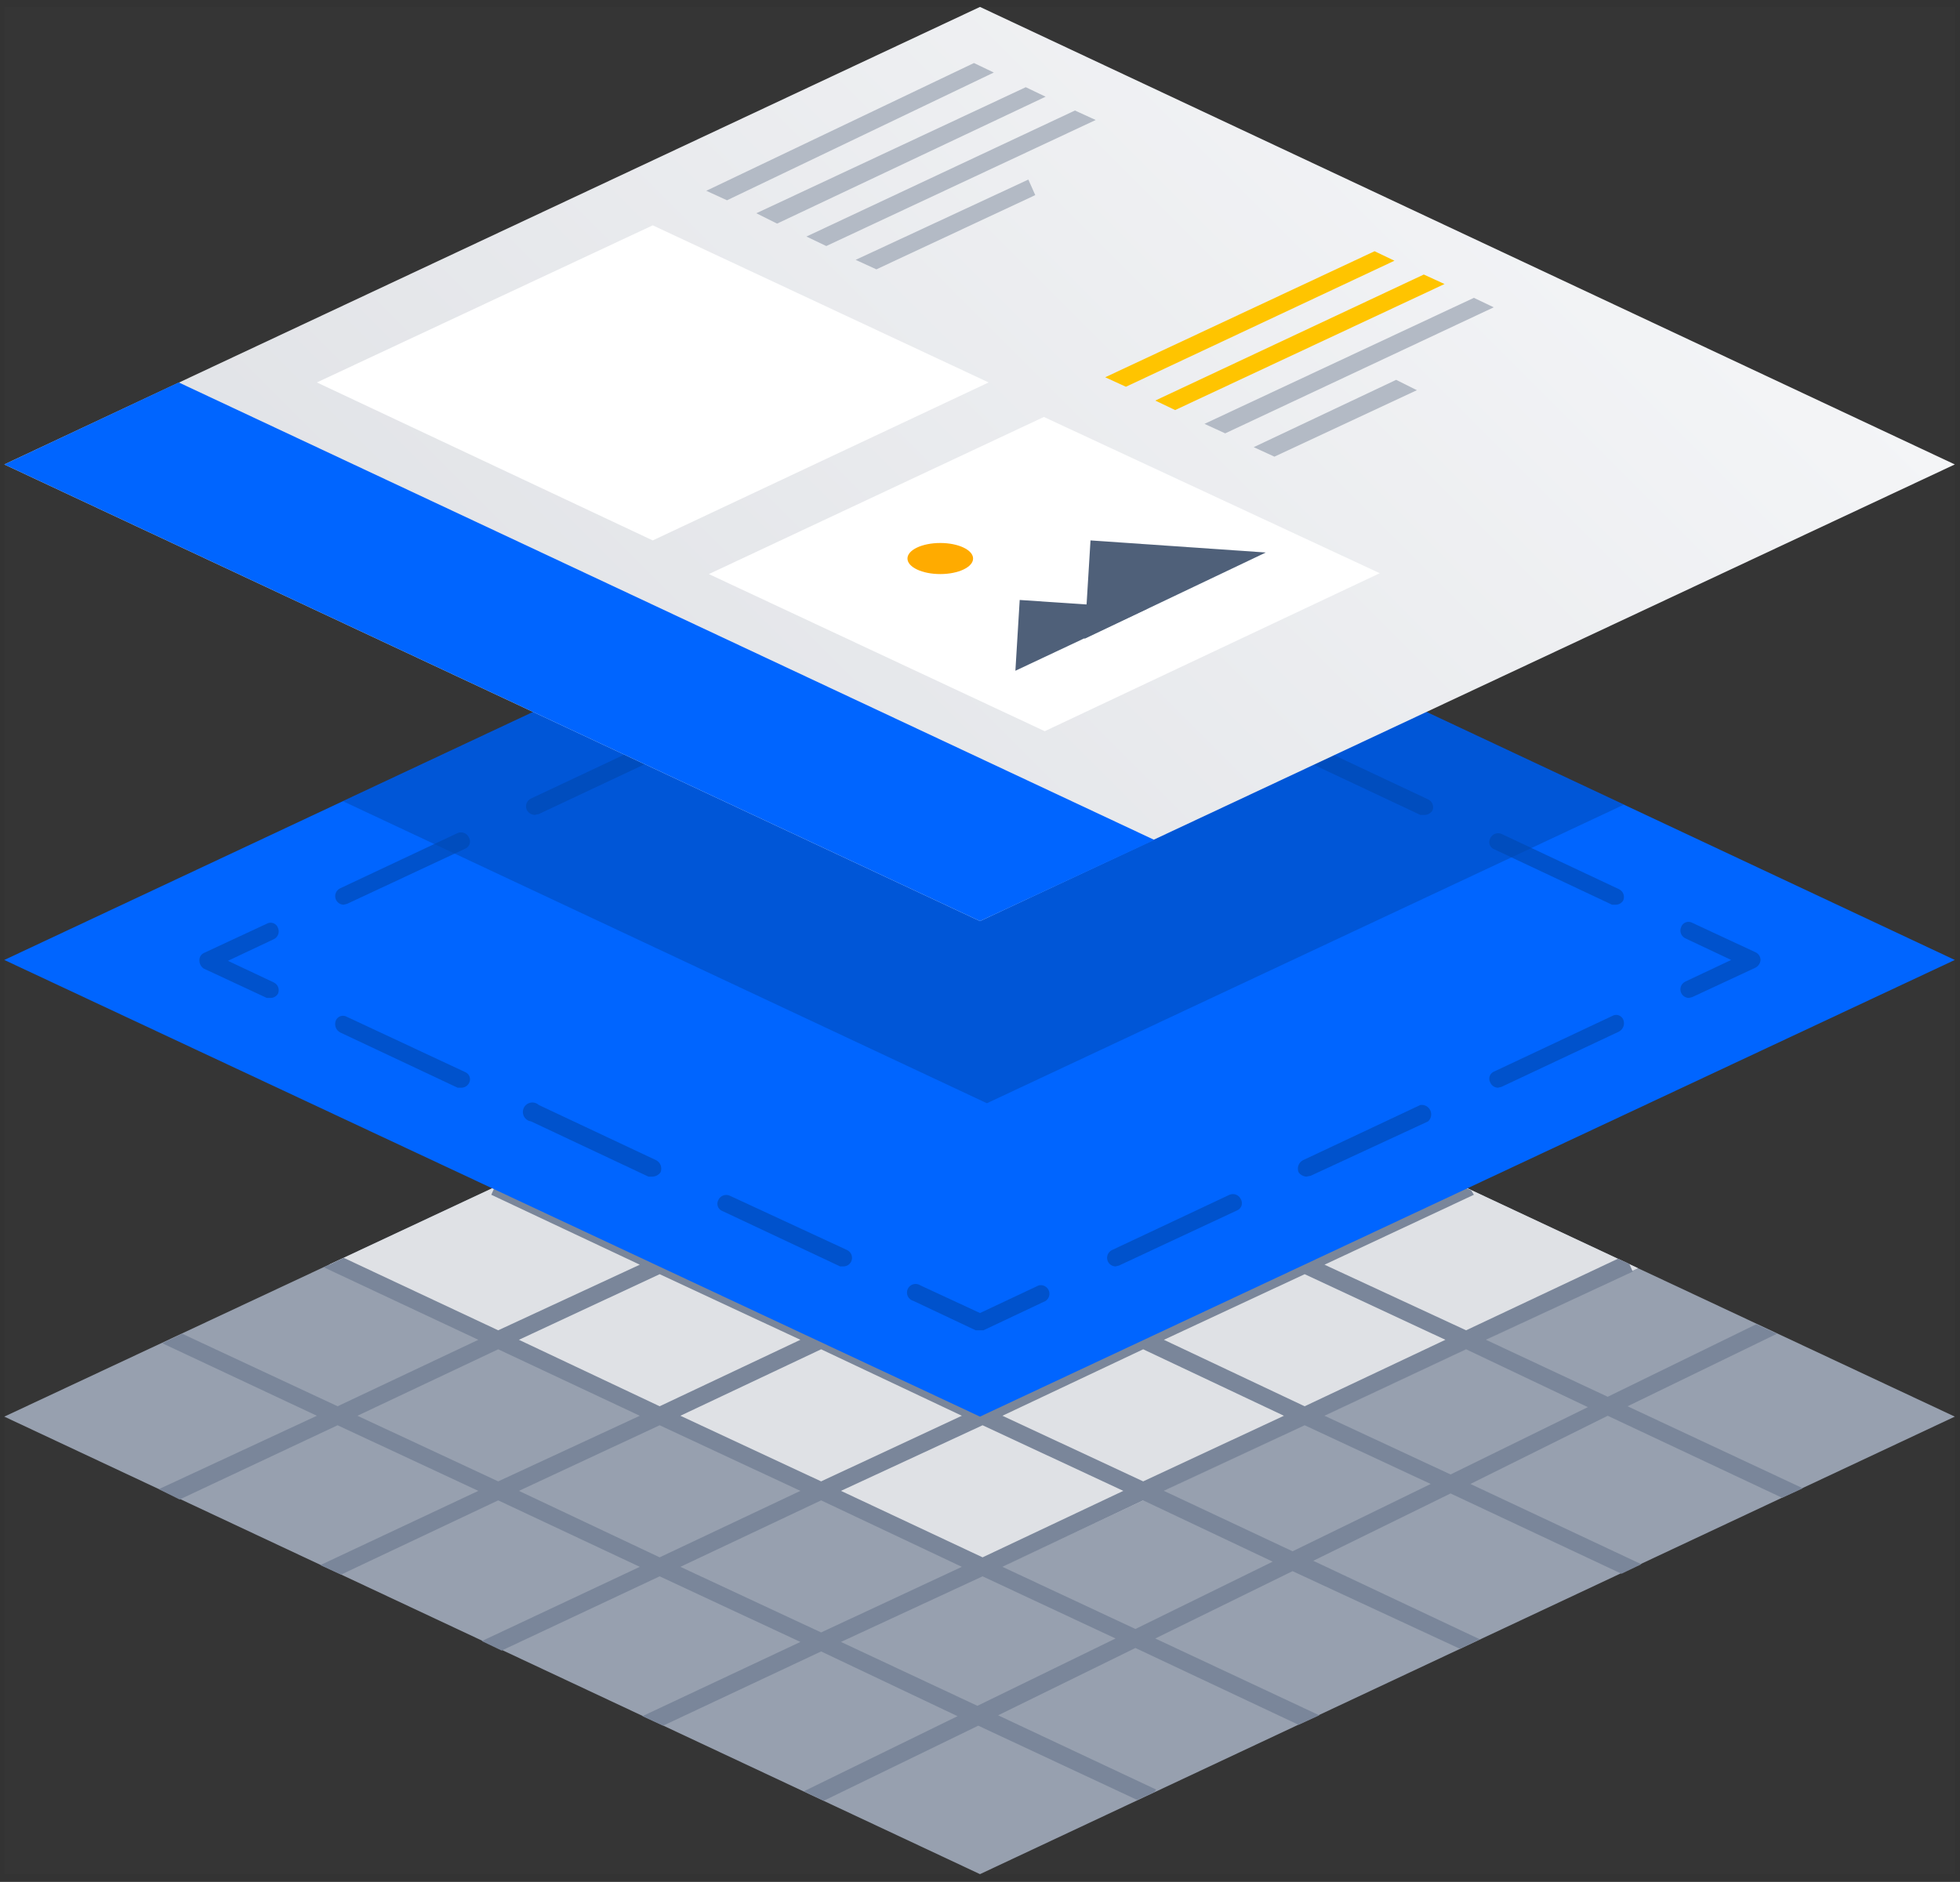
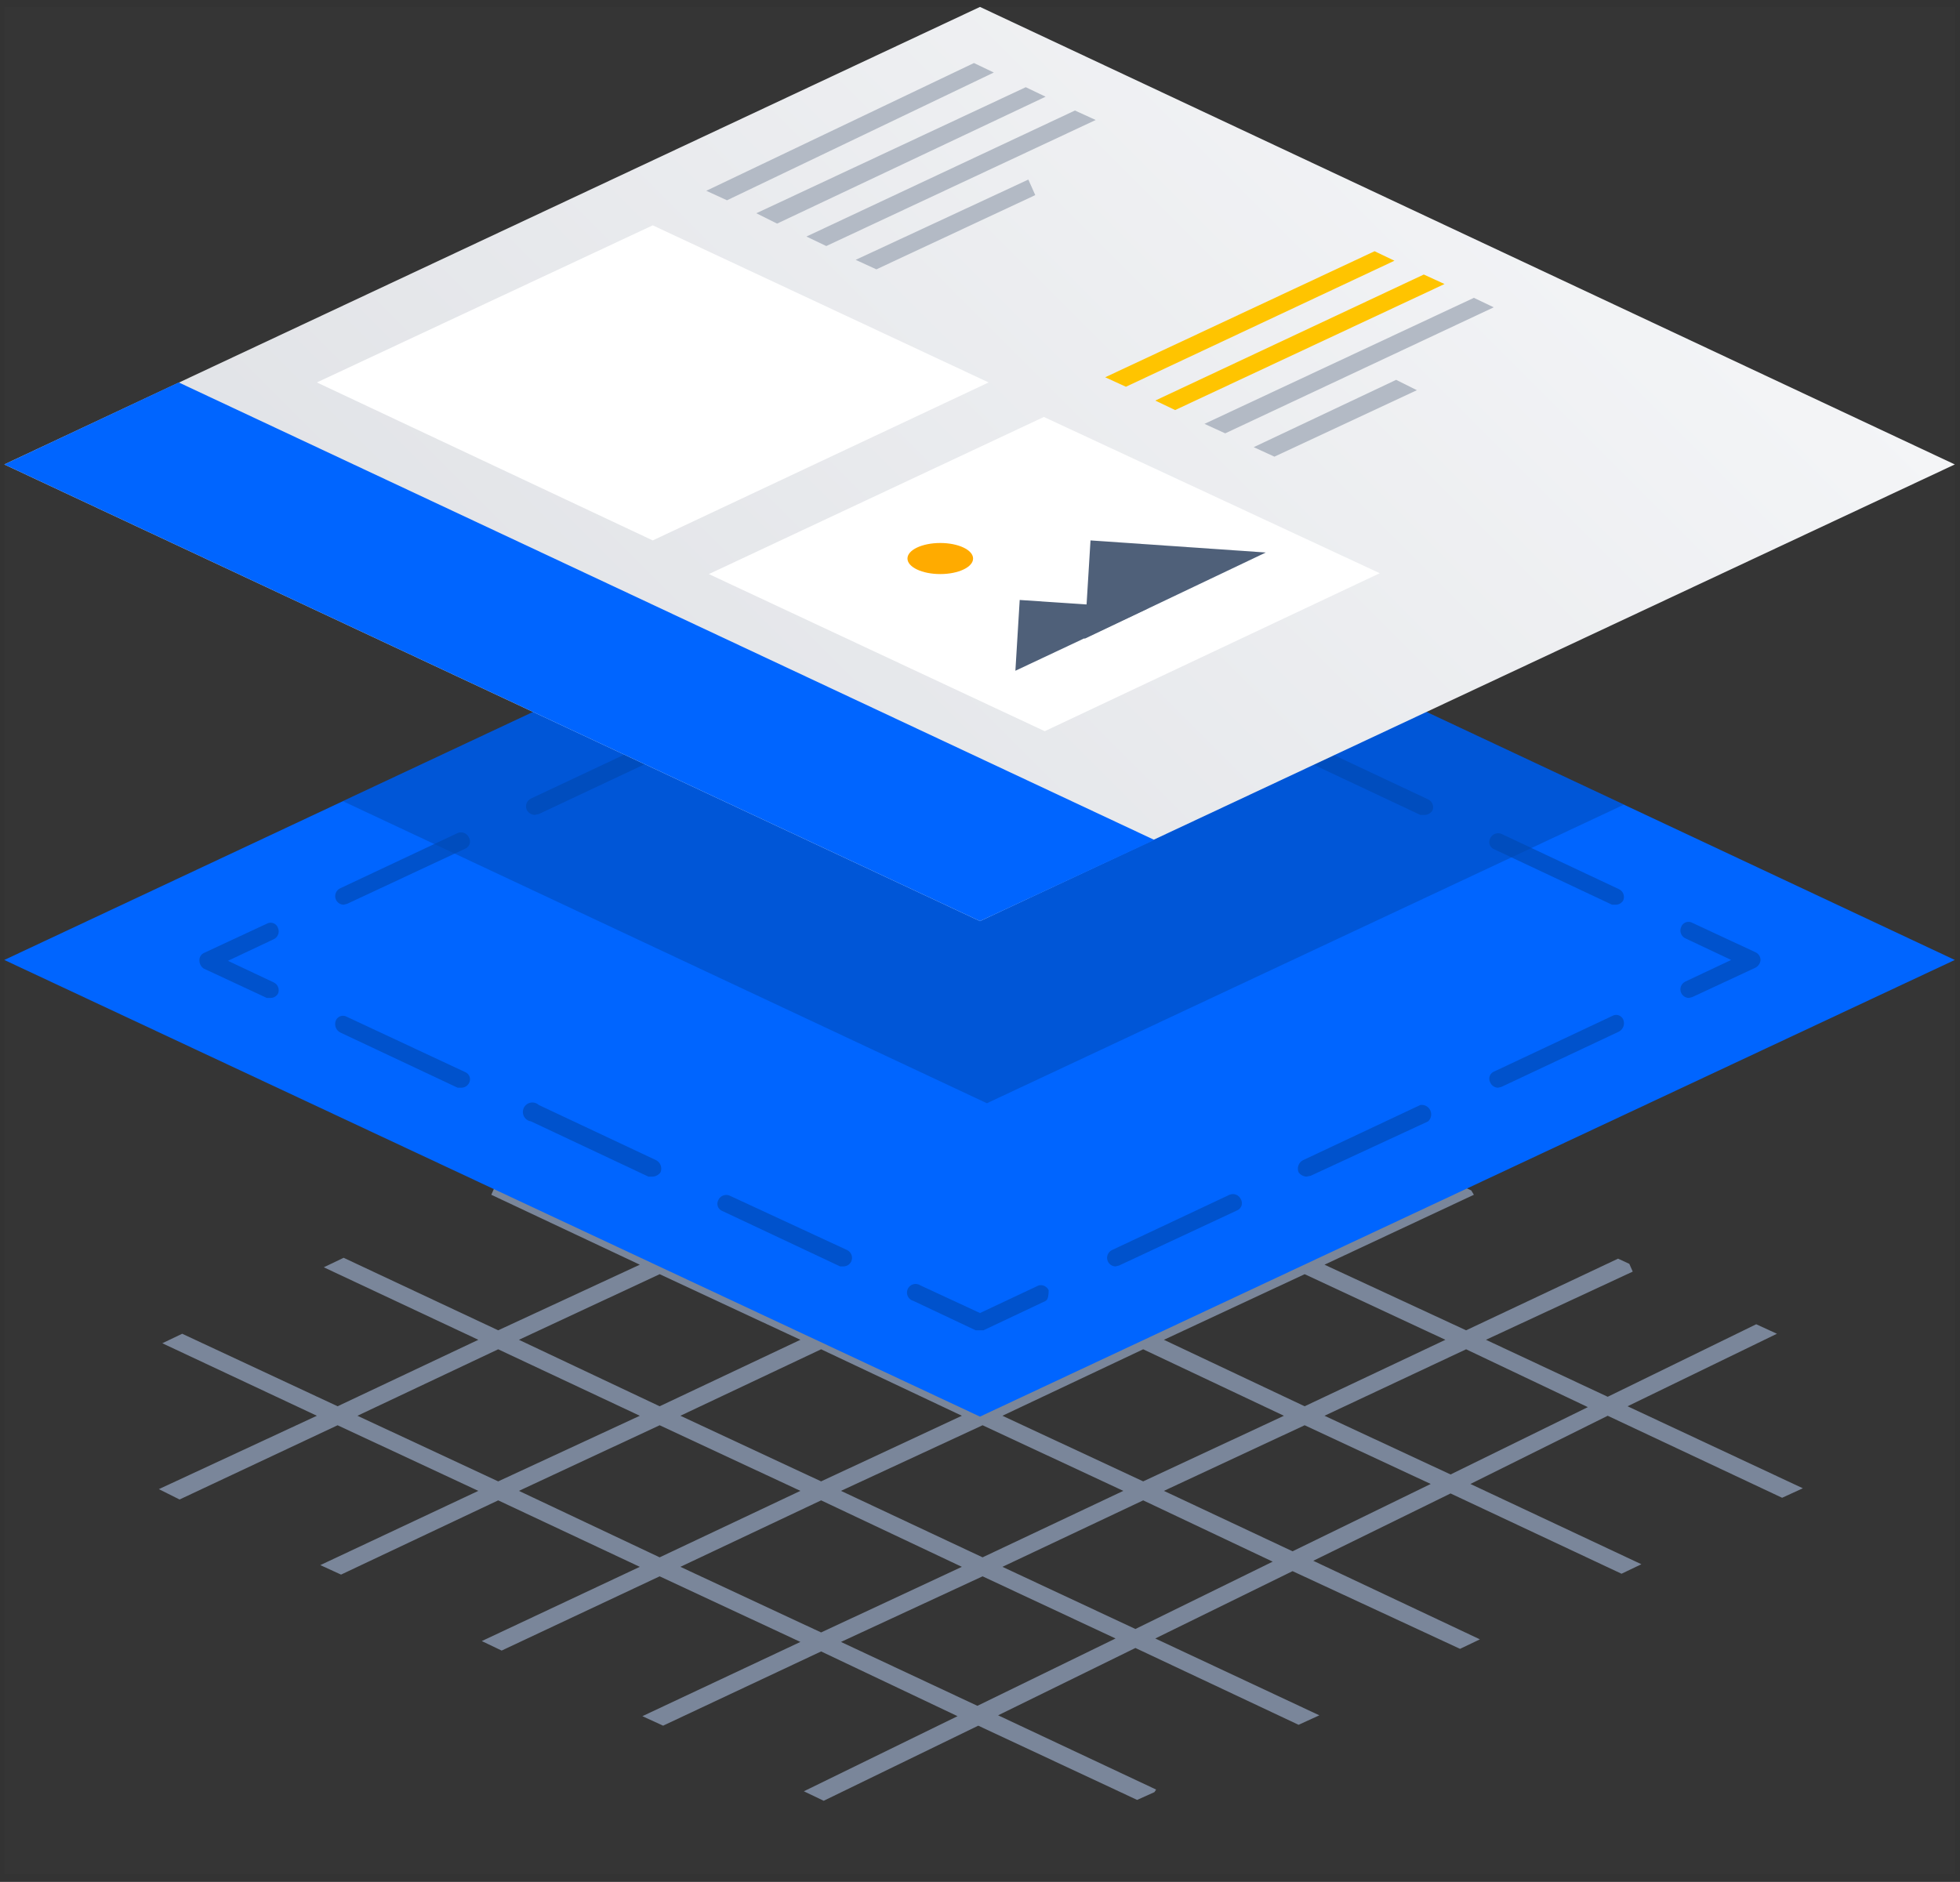
<svg xmlns="http://www.w3.org/2000/svg" width="227" height="218" viewBox="0 0 227 218" fill="none">
  <rect x="0" y="0" width="227" height="218" fill="#333333" stroke="none" />
  <g clip-path="url(#clip0)">
    <path d="M0.499 0.801H226.399V217.101H0.499V0.801Z" fill="white" fill-opacity="0.01" />
-     <path d="M113.499 217.101L0.499 164.101L113.499 111.201L226.399 164.101L113.499 217.101Z" fill="#97A0AF" />
    <g style="mix-blend-mode:multiply">
-       <path d="M38.099 146.501L114.299 182.301L189.699 146.901L113.499 111.201L38.099 146.501Z" fill="#DFE1E5" />
-     </g>
+       </g>
    <path d="M206.399 173.502L208.799 172.402L188.499 162.902L205.799 154.502L203.399 153.402L186.199 161.802L172.099 155.202L189.099 147.302L188.699 146.402L187.399 145.802L169.799 154.102L153.399 146.502L170.699 138.402L170.399 137.902L168.699 137.102L151.099 145.402L134.799 137.702L152.299 129.502V129.302L150.199 128.302L132.499 136.602L116.199 129.002L133.799 120.702L131.499 119.602L113.899 127.902L95.899 119.502L93.799 120.402V120.602L111.599 129.002L95.299 136.602L77.399 128.202L75.699 129.002L75.399 129.502L92.899 137.702L76.599 145.402L58.499 137.002L57.299 137.502L56.899 138.402L74.099 146.502L57.699 154.102L39.799 145.702L37.499 146.802L55.399 155.202L39.099 162.902L21.099 154.502L18.799 155.602L36.699 164.002L18.399 172.502L20.799 173.702L39.099 165.102L55.399 172.702L37.099 181.302L39.499 182.402L57.699 173.802L74.099 181.502L55.799 190.102L58.099 191.202L76.399 182.602L92.699 190.202L74.399 198.802L76.799 199.902L95.099 191.302L110.899 198.802L93.099 207.502L95.399 208.602L113.299 199.902L131.699 208.502L133.699 207.602L133.899 207.302L115.599 198.702L131.499 190.902L150.399 199.802L152.799 198.702L133.799 189.802L149.699 182.002L169.099 191.002L171.399 189.902L152.099 180.802L167.999 173.002L187.799 182.302L190.099 181.202L170.299 171.902L186.199 164.002L206.399 173.502ZM167.399 155.202L151.099 162.902L134.799 155.202L151.099 147.602L167.399 155.202ZM111.399 164.002L95.099 171.602L78.799 164.002L95.099 156.302L111.399 164.002ZM97.399 155.202L113.799 147.602L130.099 155.202L113.799 162.902L97.399 155.202ZM113.799 165.102L130.099 172.702L113.799 180.402L97.399 172.702L113.799 165.102ZM116.099 164.002L132.399 156.302L148.699 164.002L132.399 171.602L116.099 164.002ZM148.699 146.502L132.399 154.102L116.099 146.502L132.399 138.802L148.699 146.502ZM113.799 130.102L130.099 137.702L113.799 145.402L97.399 137.702L113.799 130.102ZM95.099 138.802L111.399 146.502L95.099 154.102L78.799 146.502L95.099 138.802ZM76.399 147.602L92.699 155.202L76.399 162.902L60.099 155.202L76.399 147.602ZM41.399 164.002L57.699 156.302L74.099 164.002L57.699 171.602L41.399 164.002ZM60.099 172.702L76.399 165.102L92.699 172.702L76.399 180.402L60.099 172.702ZM78.799 181.502L95.099 173.802L111.399 181.502L95.099 189.102L78.799 181.502ZM113.199 197.602L97.399 190.202L113.799 182.602L129.199 189.802L113.199 197.602ZM131.499 188.702L116.099 181.502L132.399 173.802L147.399 180.902L131.499 188.702ZM149.699 179.702L134.799 172.702L151.099 165.102L165.699 171.902L149.699 179.702ZM167.999 170.802L153.399 164.002L169.799 156.302L183.899 163.002L167.999 170.802Z" fill="#7A869A" />
    <path d="M113.499 164.101L0.499 111.201L113.499 58.201L226.399 111.201L113.499 164.101Z" fill="#0065FF" />
    <path d="M31.299 115.601H30.899L23.599 112.201C23.449 112.103 23.325 111.97 23.238 111.813C23.15 111.656 23.103 111.48 23.099 111.301C23.081 111.118 23.119 110.933 23.208 110.772C23.297 110.611 23.434 110.482 23.599 110.401L30.899 107.001C31.015 106.935 31.144 106.895 31.277 106.885C31.41 106.875 31.543 106.895 31.668 106.943C31.792 106.991 31.904 107.066 31.996 107.162C32.088 107.258 32.158 107.374 32.199 107.501C32.301 107.74 32.306 108.009 32.213 108.252C32.12 108.495 31.935 108.692 31.699 108.801L26.399 111.301L31.699 113.801C31.935 113.91 32.12 114.107 32.213 114.349C32.306 114.592 32.301 114.862 32.199 115.101C32.109 115.258 31.977 115.387 31.819 115.475C31.66 115.564 31.481 115.607 31.299 115.601Z" fill="#0052CC" />
    <path d="M39.8 104.801C39.608 104.797 39.421 104.739 39.261 104.633C39.102 104.526 38.976 104.376 38.9 104.201C38.797 103.961 38.793 103.692 38.886 103.449C38.979 103.207 39.163 103.01 39.4 102.901L52.999 96.501C53.239 96.399 53.508 96.394 53.751 96.487C53.994 96.58 54.19 96.765 54.3 97.001C54.368 97.11 54.412 97.233 54.428 97.361C54.445 97.489 54.434 97.619 54.396 97.742C54.358 97.865 54.294 97.979 54.209 98.075C54.123 98.172 54.017 98.249 53.9 98.301L40.2 104.701L39.8 104.801ZM61.9 94.401C61.711 94.387 61.528 94.324 61.371 94.219C61.213 94.114 61.085 93.97 60.999 93.801C60.898 93.561 60.893 93.292 60.986 93.049C61.079 92.807 61.264 92.61 61.499 92.501L75.1 86.101C75.353 85.994 75.638 85.986 75.897 86.078C76.156 86.171 76.371 86.357 76.499 86.601C76.602 86.84 76.606 87.109 76.513 87.352C76.42 87.595 76.236 87.791 75.999 87.901L62.4 94.301L61.9 94.401ZM84.1 84.001C83.916 84.019 83.732 83.981 83.571 83.892C83.41 83.803 83.28 83.666 83.2 83.501C83.093 83.247 83.085 82.963 83.177 82.703C83.27 82.444 83.456 82.229 83.7 82.101L97.299 75.801C97.409 75.732 97.532 75.688 97.66 75.672C97.788 75.655 97.918 75.666 98.041 75.704C98.164 75.742 98.278 75.806 98.374 75.891C98.471 75.977 98.547 76.083 98.6 76.201C98.706 76.454 98.714 76.739 98.622 76.998C98.529 77.257 98.343 77.472 98.1 77.601L84.499 83.901L84.1 84.001Z" fill="#0052CC" />
    <path d="M106.199 73.7C106.007 73.697 105.82 73.639 105.661 73.532C105.501 73.426 105.376 73.276 105.299 73.1C105.197 72.861 105.192 72.592 105.285 72.349C105.379 72.106 105.563 71.909 105.799 71.8L112.999 68.4C113.132 68.31 113.288 68.262 113.449 68.262C113.609 68.262 113.766 68.31 113.899 68.4L121.099 71.8C121.294 71.932 121.437 72.127 121.502 72.353C121.567 72.579 121.55 72.821 121.454 73.036C121.359 73.251 121.191 73.425 120.979 73.528C120.768 73.632 120.527 73.657 120.299 73.6L113.499 70.4L106.599 73.6L106.199 73.7Z" fill="#0052CC" />
    <path d="M187.099 104.8H186.699L173.099 98.4C172.973 98.359 172.857 98.289 172.761 98.197C172.664 98.105 172.589 97.993 172.541 97.869C172.494 97.744 172.474 97.611 172.484 97.478C172.494 97.345 172.533 97.216 172.599 97.1C172.708 96.864 172.905 96.68 173.148 96.587C173.391 96.493 173.66 96.498 173.899 96.6L187.499 103C187.735 103.109 187.919 103.306 188.013 103.549C188.106 103.792 188.101 104.061 187.999 104.3C187.909 104.457 187.777 104.587 187.619 104.675C187.46 104.763 187.281 104.806 187.099 104.8ZM164.999 94.4H164.499L150.899 88C150.663 87.891 150.479 87.694 150.386 87.452C150.292 87.209 150.297 86.939 150.399 86.7C150.528 86.457 150.743 86.27 151.002 86.178C151.261 86.085 151.546 86.093 151.799 86.2L165.399 92.6C165.635 92.709 165.819 92.906 165.913 93.149C166.006 93.392 166.001 93.661 165.899 93.9C165.801 94.051 165.668 94.175 165.511 94.262C165.355 94.349 165.179 94.397 164.999 94.4ZM142.799 84H142.399L128.799 77.7C128.556 77.572 128.37 77.357 128.277 77.097C128.184 76.838 128.192 76.554 128.299 76.3C128.351 76.182 128.428 76.077 128.525 75.991C128.621 75.905 128.735 75.841 128.858 75.803C128.981 75.766 129.111 75.754 129.239 75.771C129.367 75.788 129.49 75.832 129.599 75.9L143.299 82.2C143.42 82.263 143.527 82.35 143.614 82.455C143.7 82.561 143.764 82.683 143.802 82.814C143.839 82.945 143.849 83.082 143.832 83.218C143.814 83.353 143.769 83.483 143.699 83.6C143.604 83.747 143.469 83.863 143.309 83.934C143.149 84.005 142.972 84.028 142.799 84Z" fill="#0052CC" />
    <path d="M195.599 115.601C195.408 115.598 195.221 115.54 195.061 115.433C194.902 115.327 194.776 115.177 194.699 115.001C194.597 114.762 194.592 114.492 194.686 114.25C194.779 114.007 194.963 113.81 195.199 113.701L200.499 111.201L195.199 108.701C194.963 108.592 194.779 108.395 194.686 108.152C194.592 107.91 194.597 107.64 194.699 107.401C194.741 107.275 194.81 107.159 194.902 107.062C194.994 106.966 195.107 106.891 195.231 106.843C195.355 106.795 195.489 106.776 195.622 106.786C195.755 106.796 195.884 106.835 195.999 106.901L203.299 110.301C203.475 110.378 203.625 110.503 203.732 110.663C203.838 110.823 203.896 111.009 203.899 111.201C203.885 111.39 203.823 111.572 203.718 111.73C203.612 111.888 203.468 112.015 203.299 112.101L195.999 115.501L195.599 115.601Z" fill="#0052CC" />
    <path d="M129.199 146.701C129.007 146.698 128.82 146.64 128.661 146.533C128.501 146.427 128.376 146.277 128.299 146.101C128.197 145.862 128.192 145.592 128.285 145.35C128.379 145.107 128.563 144.91 128.799 144.801L142.399 138.401C142.638 138.299 142.908 138.294 143.15 138.387C143.393 138.481 143.59 138.665 143.699 138.901C143.767 139.01 143.811 139.133 143.828 139.261C143.845 139.389 143.834 139.519 143.796 139.642C143.758 139.766 143.694 139.879 143.608 139.976C143.522 140.072 143.417 140.149 143.299 140.201L129.599 146.601L129.199 146.701ZM151.299 136.301C151.121 136.29 150.948 136.239 150.793 136.152C150.637 136.066 150.502 135.946 150.399 135.801C150.292 135.547 150.284 135.263 150.377 135.004C150.469 134.745 150.656 134.53 150.899 134.401L164.499 128.001C164.732 127.967 164.969 128.009 165.176 128.12C165.383 128.232 165.55 128.406 165.65 128.619C165.751 128.831 165.781 129.071 165.736 129.301C165.69 129.532 165.572 129.742 165.399 129.901L151.799 136.201L151.299 136.301ZM173.499 126.001C173.307 125.998 173.12 125.94 172.961 125.833C172.801 125.727 172.676 125.577 172.599 125.401C172.533 125.285 172.494 125.156 172.484 125.023C172.474 124.89 172.493 124.757 172.541 124.633C172.589 124.508 172.664 124.396 172.76 124.304C172.857 124.212 172.972 124.143 173.099 124.101L186.699 117.701C186.808 117.633 186.931 117.589 187.059 117.572C187.187 117.555 187.317 117.566 187.44 117.604C187.564 117.642 187.677 117.706 187.774 117.792C187.87 117.878 187.947 117.983 187.999 118.101C188.106 118.355 188.114 118.639 188.021 118.898C187.929 119.157 187.742 119.373 187.499 119.501L173.899 125.901L173.499 126.001Z" fill="#0052CC" />
-     <path d="M113.499 154.101H112.999L105.799 150.701C105.658 150.666 105.525 150.6 105.412 150.508C105.298 150.416 105.206 150.3 105.142 150.169C105.078 150.038 105.044 149.894 105.041 149.748C105.039 149.602 105.068 149.458 105.127 149.324C105.186 149.191 105.274 149.072 105.384 148.976C105.494 148.88 105.624 148.81 105.765 148.769C105.905 148.729 106.052 148.72 106.196 148.743C106.341 148.765 106.478 148.819 106.599 148.901L113.499 152.101L120.299 148.901C120.528 148.844 120.768 148.869 120.98 148.973C121.191 149.076 121.359 149.25 121.455 149.465C121.55 149.68 121.567 149.922 121.502 150.148C121.437 150.374 121.294 150.57 121.099 150.701L113.899 154.101H113.499Z" fill="#0052CC" />
+     <path d="M113.499 154.101H112.999L105.799 150.701C105.658 150.666 105.525 150.6 105.412 150.508C105.298 150.416 105.206 150.3 105.142 150.169C105.078 150.038 105.044 149.894 105.041 149.748C105.039 149.602 105.068 149.458 105.127 149.324C105.186 149.191 105.274 149.072 105.384 148.976C105.494 148.88 105.624 148.81 105.765 148.769C105.905 148.729 106.052 148.72 106.196 148.743C106.341 148.765 106.478 148.819 106.599 148.901L113.499 152.101L120.299 148.901C120.528 148.844 120.768 148.869 120.98 148.973C121.191 149.076 121.359 149.25 121.455 149.465C121.437 150.374 121.294 150.57 121.099 150.701L113.899 154.101H113.499Z" fill="#0052CC" />
    <path d="M97.7 146.701H97.3L83.7 140.301C83.573 140.259 83.458 140.19 83.361 140.098C83.265 140.006 83.19 139.893 83.142 139.769C83.094 139.645 83.075 139.511 83.085 139.378C83.094 139.245 83.134 139.116 83.2 139.001C83.309 138.765 83.506 138.58 83.749 138.487C83.991 138.394 84.261 138.399 84.5 138.501L98.1 144.801C98.336 144.91 98.52 145.107 98.613 145.349C98.707 145.592 98.702 145.861 98.6 146.101C98.523 146.276 98.398 146.426 98.238 146.533C98.078 146.639 97.892 146.697 97.7 146.701ZM75.6 136.301H75.1L61.5 129.901C61.329 129.876 61.167 129.812 61.026 129.713C60.885 129.614 60.769 129.484 60.688 129.332C60.606 129.18 60.562 129.012 60.557 128.84C60.553 128.667 60.589 128.497 60.663 128.341C60.737 128.185 60.846 128.049 60.982 127.944C61.118 127.838 61.276 127.766 61.446 127.732C61.614 127.699 61.789 127.706 61.955 127.753C62.12 127.8 62.273 127.884 62.4 128.001L76 134.401C76.243 134.529 76.43 134.744 76.522 135.003C76.615 135.263 76.607 135.547 76.5 135.801C76.396 135.946 76.262 136.066 76.106 136.152C75.951 136.239 75.778 136.289 75.6 136.301ZM53.4 126.001H53L39.4 119.601C39.157 119.472 38.97 119.257 38.878 118.998C38.785 118.739 38.793 118.454 38.9 118.201C38.952 118.083 39.029 117.977 39.125 117.891C39.222 117.806 39.335 117.742 39.459 117.704C39.582 117.666 39.712 117.655 39.84 117.672C39.968 117.688 40.09 117.732 40.2 117.801L53.9 124.201C54.018 124.253 54.123 124.33 54.209 124.426C54.295 124.522 54.359 124.636 54.397 124.759C54.435 124.883 54.446 125.013 54.429 125.141C54.412 125.268 54.368 125.391 54.3 125.501C54.209 125.658 54.078 125.787 53.919 125.875C53.761 125.963 53.581 126.007 53.4 126.001Z" fill="#0052CC" />
    <path opacity="0.5" d="M39.699 92.801L114.299 127.801L188.099 93.201L113.499 58.201L39.699 92.801Z" fill="#0049B0" />
    <path d="M113.499 106.701L0.499 53.801L113.499 0.801L226.399 53.801L113.499 106.701Z" fill="url(#paint0_linear)" />
    <path d="M75.599 62.602L36.699 44.302L75.599 26.102L114.499 44.302L75.599 62.602Z" fill="white" />
    <path d="M133.699 97.301L20.699 44.301L0.499 53.801L113.499 106.701L133.699 97.301Z" fill="#0065FF" />
    <path d="M120.999 84.701L82.099 66.501L120.899 48.301L159.799 66.401L120.999 84.701Z" fill="white" />
    <path d="M108.899 66.5C110.997 66.5 112.699 65.695 112.699 64.7C112.699 63.706 110.997 62.9 108.899 62.9C106.8 62.9 105.099 63.706 105.099 64.7C105.099 65.695 106.8 66.5 108.899 66.5Z" fill="#FFAB00" />
    <path d="M125.599 74.002L126.299 62.602L146.599 64.002L125.599 74.002Z" fill="#4F6079" />
    <path d="M117.599 77.7L118.099 69.5L132.899 70.5L117.599 77.7Z" fill="#4F6079" />
    <path d="M112.799 7.301L81.799 22.101L84.199 23.201L115.099 8.401L112.799 7.301Z" fill="#B3BAC5" />
    <path d="M118.799 10.102L87.599 24.702L89.999 25.902L121.099 11.202L118.799 10.102Z" fill="#B3BAC5" />
    <path d="M124.498 12.801L93.398 27.401L95.698 28.501L126.898 13.901L124.498 12.801Z" fill="#B3BAC5" />
    <path d="M119.099 20.801L99.099 30.101L101.499 31.201L119.899 22.601L119.099 20.801Z" fill="#B3BAC5" />
    <path d="M159.199 29.102L127.999 43.702L130.399 44.802L161.499 30.202L159.199 29.102Z" fill="#FFC400" />
    <path d="M164.899 31.801L133.799 46.401L136.099 47.501L167.299 32.901L164.899 31.801Z" fill="#FFC400" />
    <path d="M170.699 34.5L139.499 49.1L141.899 50.2L172.999 35.6L170.699 34.5Z" fill="#B3BAC5" />
    <path d="M161.699 44L145.199 51.8L147.599 52.9L164.099 45.2L161.699 44Z" fill="#B3BAC5" />
  </g>
  <defs>
    <linearGradient id="paint0_linear" x1="56.979" y1="110.241" x2="169.939" y2="-2.719" gradientUnits="userSpaceOnUse">
      <stop stop-color="#DFE1E5" />
      <stop offset="1" stop-color="#F4F5F7" />
    </linearGradient>
    <clipPath id="clip0">
      <path d="M0.499 0.801H226.399V217.101H0.499V0.801Z" fill="white" />
    </clipPath>
  </defs>
</svg>